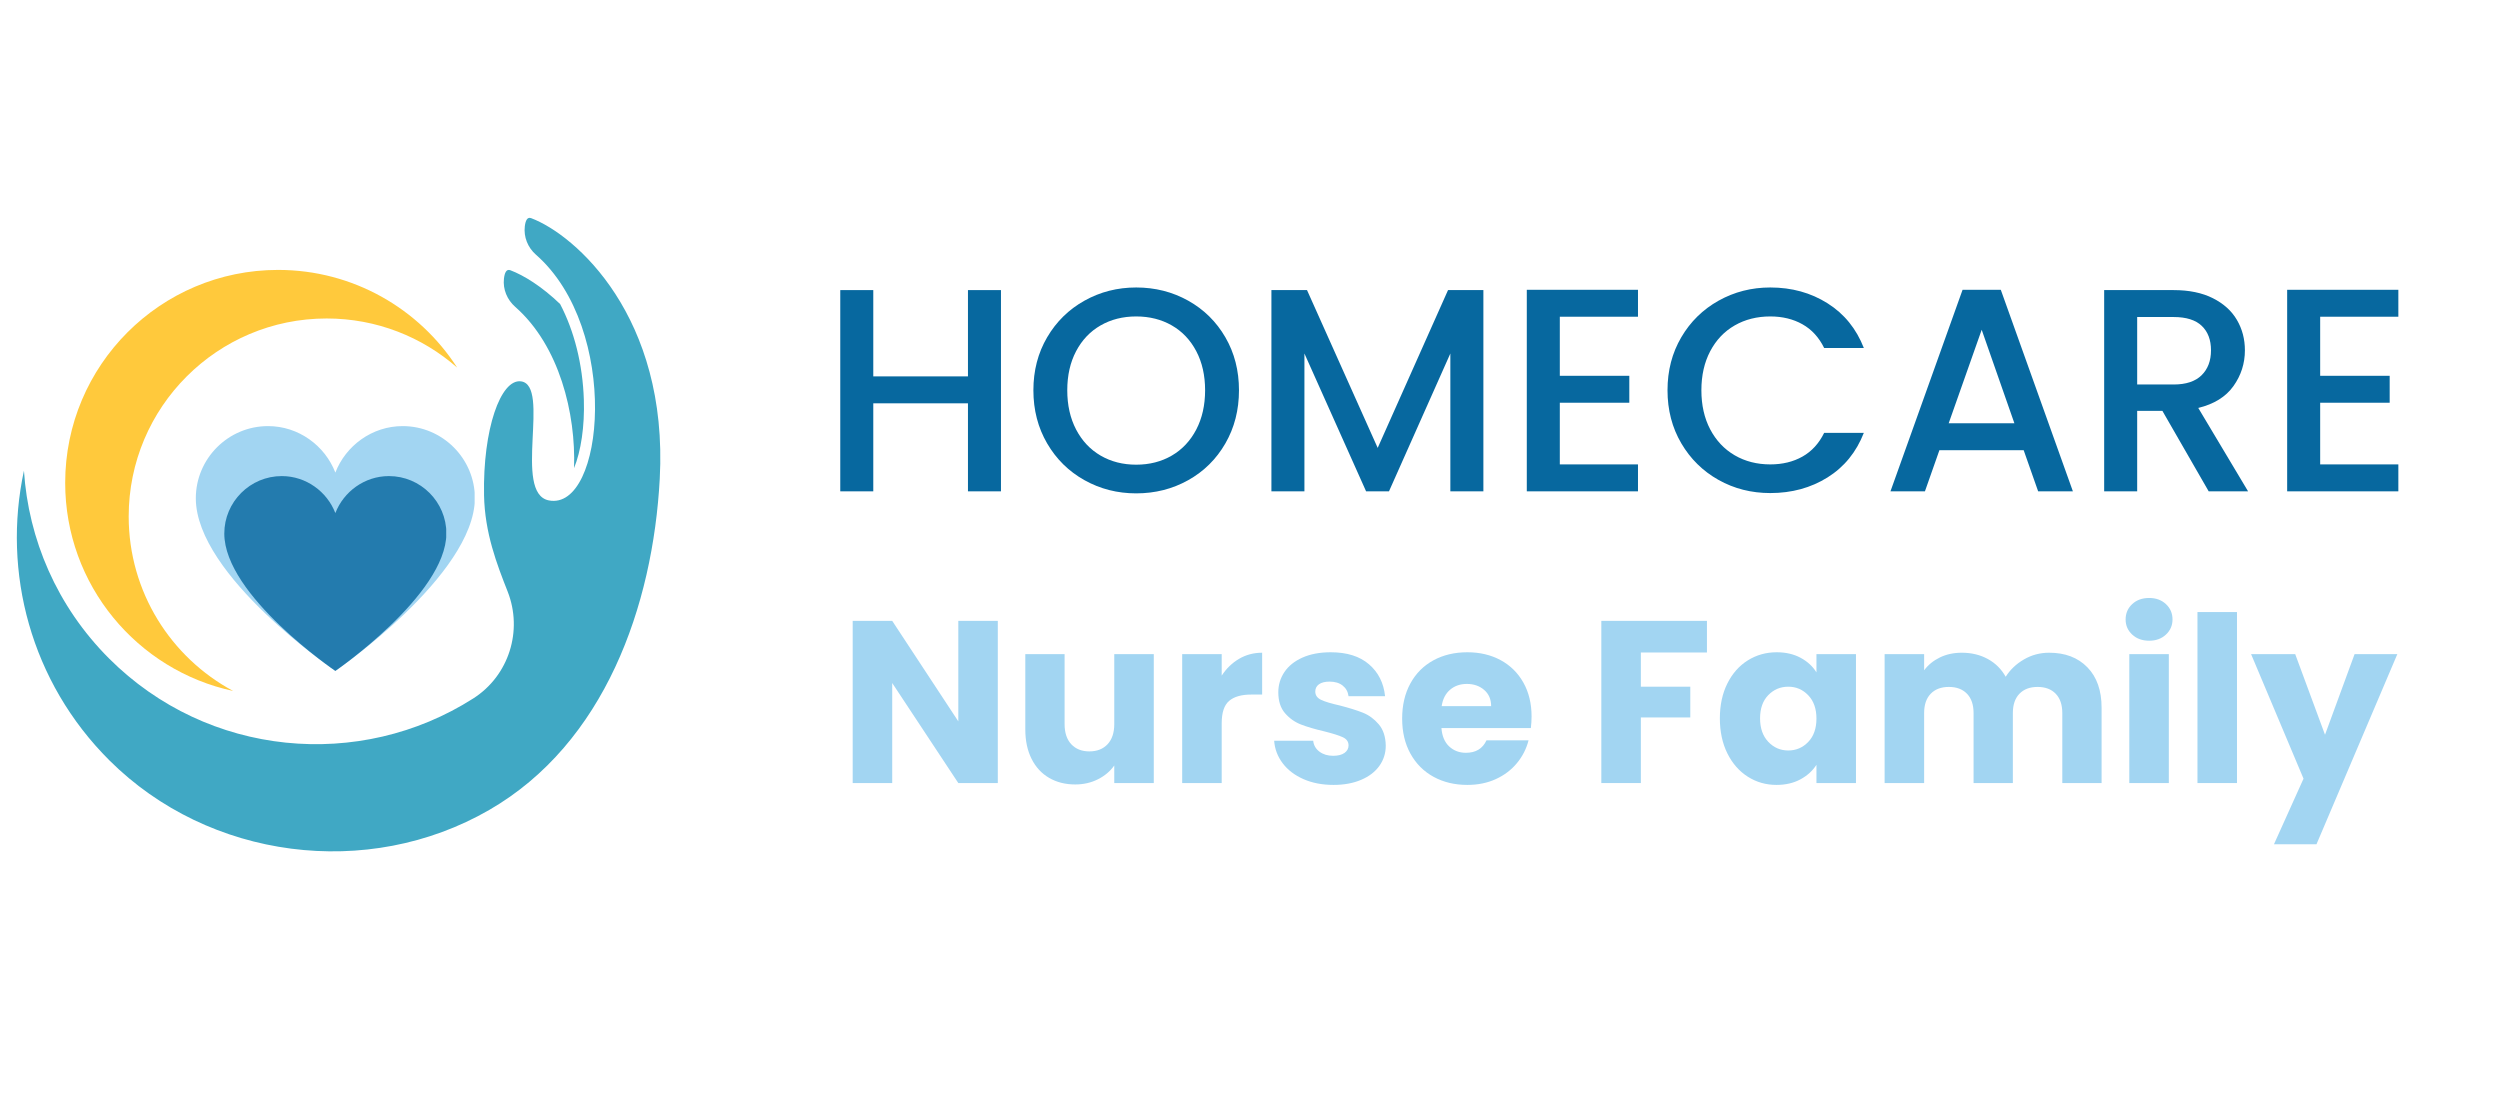
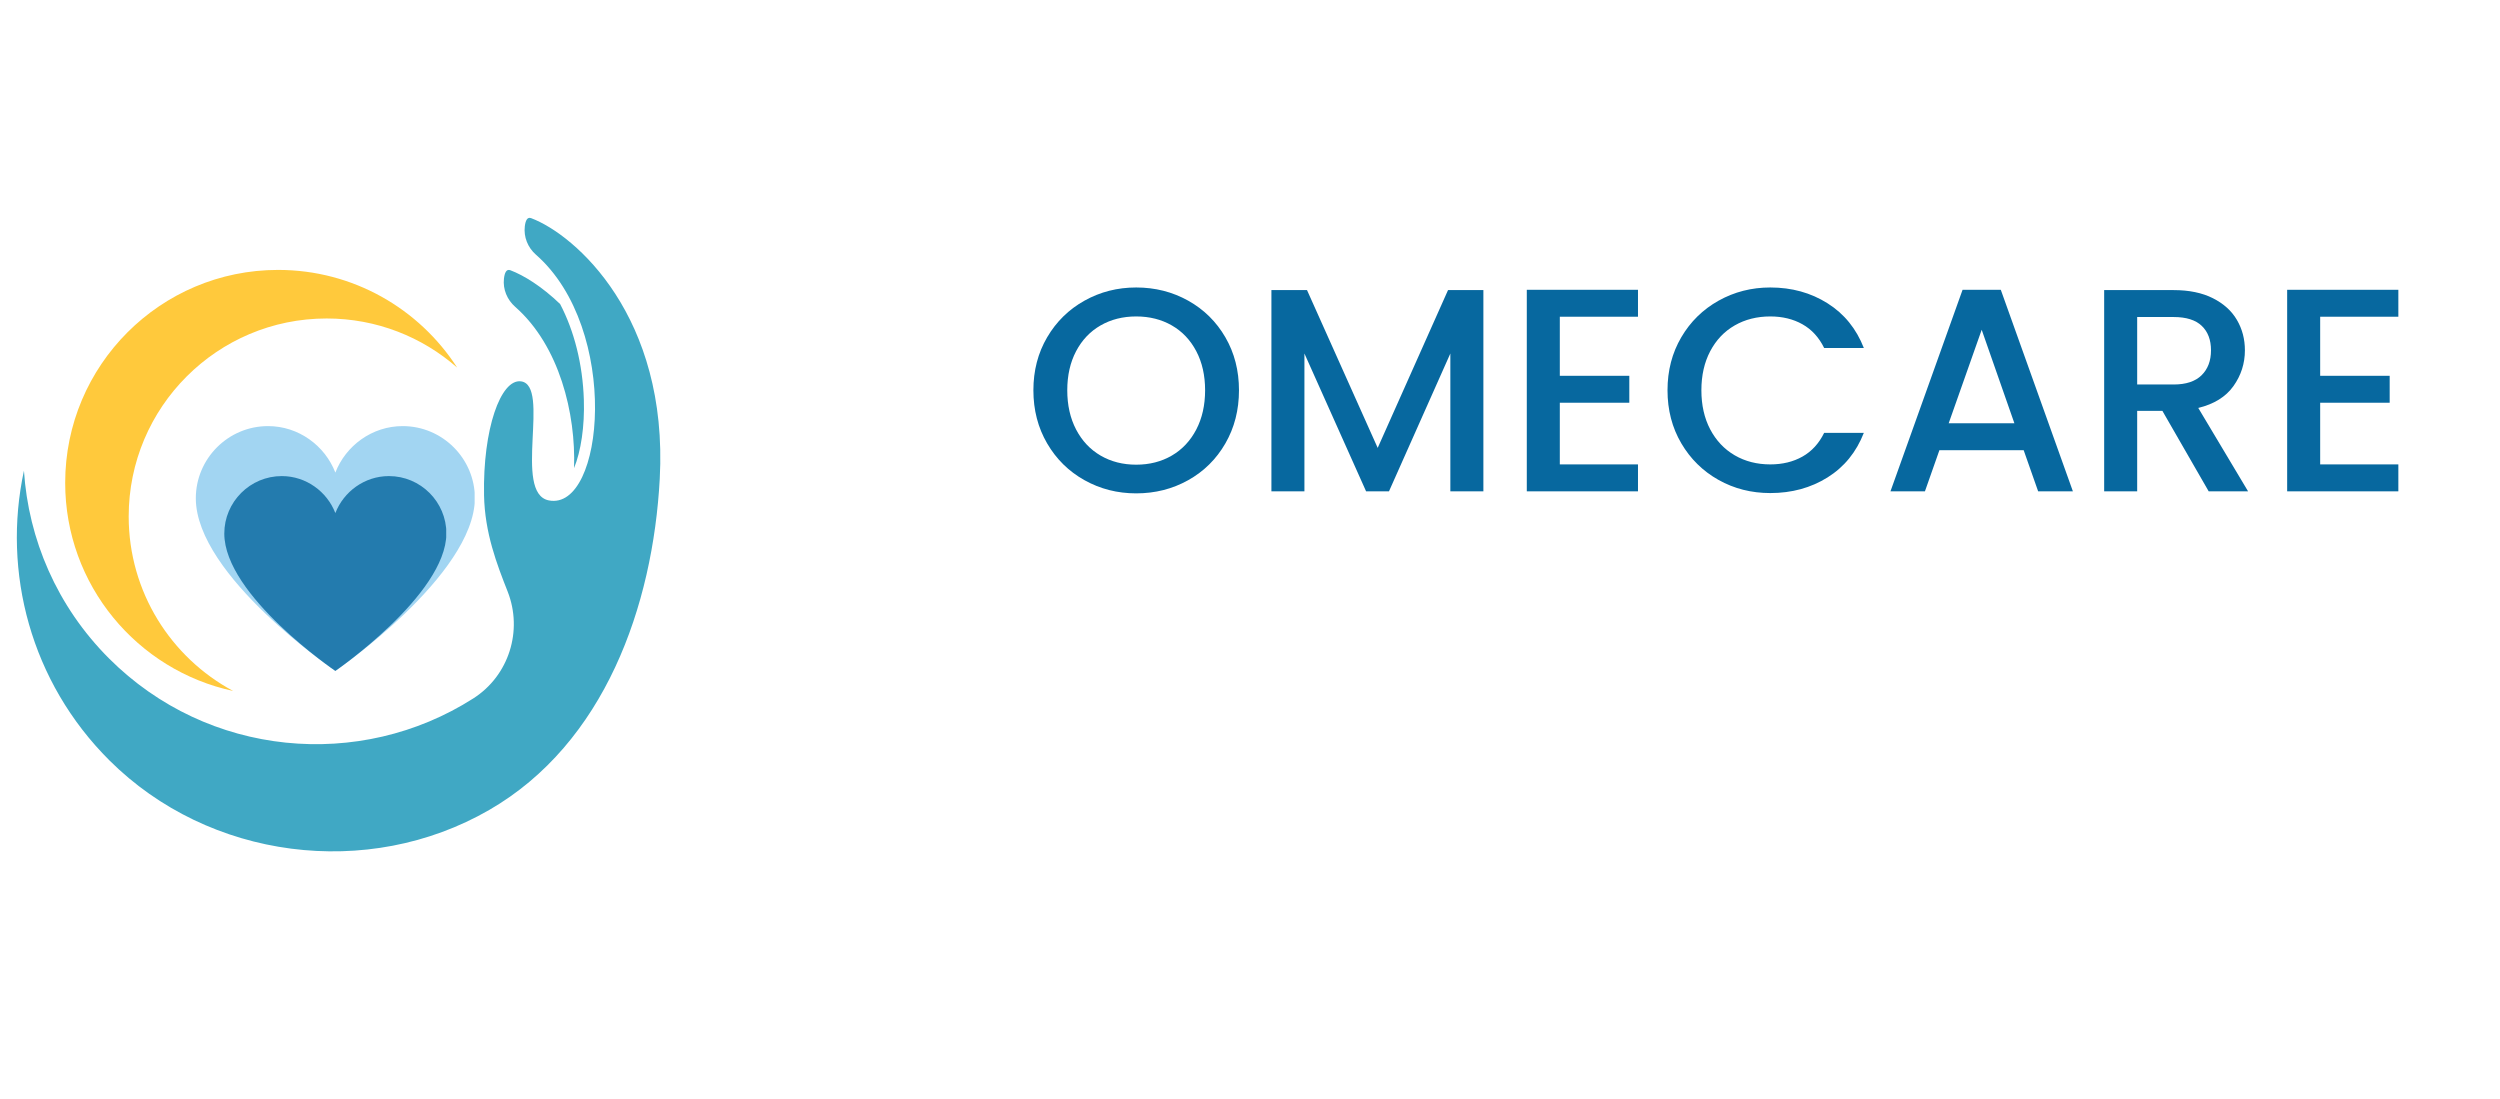
<svg xmlns="http://www.w3.org/2000/svg" width="2048" zoomAndPan="magnify" viewBox="0 0 1536 675" height="900" preserveAspectRatio="xMidYMid meet" version="1.0">
  <defs>
    <filter x="0%" y="0%" width="100%" height="100%" id="c52451c0a0">
      <feColorMatrix values="0 0 0 0 1 0 0 0 0 1 0 0 0 0 1 0 0 0 1 0" color-interpolation-filters="sRGB" />
    </filter>
    <g />
    <clipPath id="5b236bb7a8">
      <path d="M 0.004 18.121 L 396 18.121 L 396 409 L 0.004 409 Z M 0.004 18.121 " clip-rule="nonzero" />
    </clipPath>
    <clipPath id="d9294a738a">
      <path d="M 110.309 146.797 L 281.961 146.797 L 281.961 297.207 L 110.309 297.207 Z M 110.309 146.797 " clip-rule="nonzero" />
    </clipPath>
    <clipPath id="462c7dc78b">
      <path d="M 110.309 191.172 C 110.309 238.941 196.039 297.207 196.039 297.207 C 196.039 297.207 281.398 238.531 281.773 191.172 C 281.773 166.719 261.852 146.797 237.398 146.797 C 218.605 146.797 202.418 158.832 196.039 175.363 C 189.664 158.832 173.477 146.797 154.684 146.797 C 130.23 146.797 110.309 166.719 110.309 191.172 " clip-rule="nonzero" />
    </clipPath>
    <clipPath id="68ab49a846">
      <path d="M 0.309 0.797 L 171.824 0.797 L 171.824 151.207 L 0.309 151.207 Z M 0.309 0.797 " clip-rule="nonzero" />
    </clipPath>
    <clipPath id="070e161276">
      <path d="M 0.309 45.172 C 0.309 92.941 86.039 151.207 86.039 151.207 C 86.039 151.207 171.398 92.531 171.773 45.172 C 171.773 20.719 151.852 0.797 127.398 0.797 C 108.605 0.797 92.418 12.832 86.039 29.363 C 79.664 12.832 63.477 0.797 44.684 0.797 C 20.23 0.797 0.309 20.719 0.309 45.172 " clip-rule="nonzero" />
    </clipPath>
    <clipPath id="d994bf11fe">
      <rect x="0" width="172" y="0" height="152" />
    </clipPath>
    <mask id="ef08274446">
      <g filter="url(#c52451c0a0)">
        <rect x="-347.92" width="2211.84" fill="#000000" y="-263.5" height="972" fill-opacity="0.82" />
      </g>
    </mask>
    <clipPath id="234f654fa6">
      <path d="M 0.809 0.504 L 137.418 0.504 L 137.418 120.207 L 0.809 120.207 Z M 0.809 0.504 " clip-rule="nonzero" />
    </clipPath>
    <clipPath id="6c6bc08cd6">
      <path d="M 0.809 35.82 C 0.809 73.836 69.039 120.207 69.039 120.207 C 69.039 120.207 136.973 73.508 137.27 35.82 C 137.27 16.359 121.414 0.504 101.957 0.504 C 87 0.504 74.117 10.082 69.039 23.238 C 63.965 10.082 51.082 0.504 36.125 0.504 C 16.668 0.504 0.809 16.359 0.809 35.82 " clip-rule="nonzero" />
    </clipPath>
    <clipPath id="91e5572061">
      <path d="M 0.809 0.504 L 137.332 0.504 L 137.332 120.207 L 0.809 120.207 Z M 0.809 0.504 " clip-rule="nonzero" />
    </clipPath>
    <clipPath id="02c1be8655">
      <path d="M 0.809 35.82 C 0.809 73.836 69.039 120.207 69.039 120.207 C 69.039 120.207 136.973 73.508 137.27 35.82 C 137.27 16.359 121.414 0.504 101.957 0.504 C 87 0.504 74.117 10.082 69.039 23.238 C 63.965 10.082 51.082 0.504 36.125 0.504 C 16.668 0.504 0.809 16.359 0.809 35.82 " clip-rule="nonzero" />
    </clipPath>
    <clipPath id="d3716f0859">
      <rect x="0" width="138" y="0" height="121" />
    </clipPath>
    <clipPath id="1d3dbd3878">
      <rect x="0" width="138" y="0" height="121" />
    </clipPath>
    <clipPath id="ccba44ae1c">
-       <path d="M 504 216 L 1465 216 L 1465 416.055 L 504 416.055 Z M 504 216 " clip-rule="nonzero" />
-     </clipPath>
+       </clipPath>
    <clipPath id="04d7e8a08e">
-       <rect x="0" width="961" y="0" height="201" />
-     </clipPath>
+       </clipPath>
    <clipPath id="56ddef02a4">
      <path d="M 492 0.27 L 1475.738 0.27 L 1475.738 250 L 492 250 Z M 492 0.27 " clip-rule="nonzero" />
    </clipPath>
    <clipPath id="467d12bca6">
      <rect x="0" width="984" y="0" height="250" />
    </clipPath>
    <clipPath id="7a0bf296d2">
      <rect x="0" width="1476" y="0" height="417" />
    </clipPath>
  </defs>
  <g transform="matrix(1, 0, 0, 1, 10, 115)">
    <g clip-path="url(#7a0bf296d2)">
      <path fill="#ffc93c" d="M 69.066 202.301 C 69.066 135.125 123.523 80.672 190.699 80.672 C 221.41 80.672 249.461 92.059 270.867 110.836 C 247.582 74.738 207.012 50.836 160.863 50.836 C 88.621 50.836 30.051 109.402 30.051 181.648 C 30.051 244.414 74.262 296.844 133.238 309.527 C 95.039 289.016 69.066 248.695 69.066 202.301 " fill-opacity="1" fill-rule="nonzero" />
      <g clip-path="url(#5b236bb7a8)">
        <path fill="#40a8c4" d="M 316.324 19.027 C 313.926 18.125 312.863 20.633 312.449 24.004 C 311.648 30.586 314.281 37.098 319.27 41.469 C 371.422 87.168 361.301 199.129 327.215 192.453 C 304.84 188.074 328.672 121.555 310.016 119.293 C 297.621 117.785 286.613 148.617 287.398 189.273 C 287.848 212.535 295.32 231.734 301.883 248.395 C 311.391 272.527 302.656 300.16 280.789 314.113 C 211.215 358.516 117.766 350.332 56.992 289.555 C 24.887 257.445 7.465 216.215 4.715 174.203 C -8.707 236.418 8.812 303.965 57.285 352.234 C 118.383 413.078 215.938 425.738 290.605 382.621 C 361.484 341.688 391.133 257.457 395.352 179.145 C 400.715 79.535 343.547 29.277 316.324 19.027 Z M 306.555 73.531 C 333.648 97.34 343.891 139.043 342.688 172.629 C 346.941 162.215 349.25 146.965 348.719 130.633 C 348.02 108.809 342.82 88.363 334.133 71.793 C 322.891 60.984 311.82 54.145 303.531 51.02 C 301.074 50.098 300.016 52.738 299.625 56.23 C 298.895 62.777 301.609 69.184 306.555 73.531 " fill-opacity="1" fill-rule="nonzero" />
      </g>
      <g clip-path="url(#d9294a738a)">
        <g clip-path="url(#462c7dc78b)">
          <g transform="matrix(1, 0, 0, 1, 110, 146)">
            <g clip-path="url(#d994bf11fe)">
              <g clip-path="url(#68ab49a846)">
                <g clip-path="url(#070e161276)">
                  <path fill="#a2d5f2" d="M 0.309 0.797 L 171.617 0.797 L 171.617 151.207 L 0.309 151.207 Z M 0.309 0.797 " fill-opacity="1" fill-rule="nonzero" />
                </g>
              </g>
            </g>
          </g>
        </g>
      </g>
      <g mask="url(#ef08274446)">
        <g transform="matrix(1, 0, 0, 1, 127, 177)">
          <g clip-path="url(#1d3dbd3878)">
            <g clip-path="url(#234f654fa6)">
              <g clip-path="url(#6c6bc08cd6)">
                <g transform="matrix(1, 0, 0, 1, -0, -0)">
                  <g clip-path="url(#d3716f0859)">
                    <g clip-path="url(#91e5572061)">
                      <g clip-path="url(#02c1be8655)">
                        <path fill="#07689f" d="M 0.809 0.504 L 137.148 0.504 L 137.148 120.207 L 0.809 120.207 Z M 0.809 0.504 " fill-opacity="1" fill-rule="nonzero" />
                      </g>
                    </g>
                  </g>
                </g>
              </g>
            </g>
          </g>
        </g>
      </g>
      <g clip-path="url(#ccba44ae1c)">
        <g transform="matrix(1, 0, 0, 1, 504, 216)">
          <g clip-path="url(#04d7e8a08e)">
            <g fill="#a2d5f2" fill-opacity="1">
              <g transform="translate(1.097, 150.111)">
                <g>
                  <path d="M 97.953 0 L 73.688 0 L 33.078 -61.469 L 33.078 0 L 8.797 0 L 8.797 -99.656 L 33.078 -99.656 L 73.688 -37.906 L 73.688 -99.656 L 97.953 -99.656 Z M 97.953 0 " />
                </g>
              </g>
            </g>
            <g fill="#a2d5f2" fill-opacity="1">
              <g transform="translate(107.854, 150.111)">
                <g>
                  <path d="M 87.031 -79.219 L 87.031 0 L 62.75 0 L 62.75 -10.797 C 60.289 -7.285 56.953 -4.461 52.734 -2.328 C 48.523 -0.203 43.863 0.859 38.75 0.859 C 32.695 0.859 27.352 -0.488 22.719 -3.188 C 18.082 -5.883 14.484 -9.789 11.922 -14.906 C 9.367 -20.02 8.094 -26.031 8.094 -32.938 L 8.094 -79.219 L 32.234 -79.219 L 32.234 -36.203 C 32.234 -30.898 33.602 -26.781 36.344 -23.844 C 39.094 -20.914 42.785 -19.453 47.422 -19.453 C 52.148 -19.453 55.883 -20.914 58.625 -23.844 C 61.375 -26.781 62.75 -30.898 62.75 -36.203 L 62.75 -79.219 Z M 87.031 -79.219 " />
                </g>
              </g>
            </g>
            <g fill="#a2d5f2" fill-opacity="1">
              <g transform="translate(203.537, 150.111)">
                <g>
                  <path d="M 33.078 -66.016 C 35.922 -70.367 39.469 -73.801 43.719 -76.312 C 47.977 -78.82 52.711 -80.078 57.922 -80.078 L 57.922 -54.375 L 51.25 -54.375 C 45.195 -54.375 40.656 -53.07 37.625 -50.469 C 34.594 -47.863 33.078 -43.297 33.078 -36.766 L 33.078 0 L 8.797 0 L 8.797 -79.219 L 33.078 -79.219 Z M 33.078 -66.016 " />
                </g>
              </g>
            </g>
            <g fill="#a2d5f2" fill-opacity="1">
              <g transform="translate(264.298, 150.111)">
                <g>
                  <path d="M 41.031 1.141 C 34.125 1.141 27.973 -0.039 22.578 -2.406 C 17.18 -4.781 12.922 -8.023 9.797 -12.141 C 6.672 -16.254 4.922 -20.867 4.547 -25.984 L 28.531 -25.984 C 28.82 -23.234 30.102 -21.004 32.375 -19.297 C 34.645 -17.598 37.438 -16.75 40.75 -16.75 C 43.77 -16.75 46.109 -17.336 47.766 -18.516 C 49.422 -19.703 50.25 -21.242 50.25 -23.141 C 50.25 -25.41 49.066 -27.086 46.703 -28.172 C 44.336 -29.266 40.504 -30.473 35.203 -31.797 C 29.523 -33.117 24.789 -34.516 21 -35.984 C 17.219 -37.453 13.953 -39.77 11.203 -42.938 C 8.461 -46.113 7.094 -50.398 7.094 -55.797 C 7.094 -60.336 8.348 -64.477 10.859 -68.219 C 13.367 -71.957 17.062 -74.914 21.938 -77.094 C 26.812 -79.27 32.609 -80.359 39.328 -80.359 C 49.266 -80.359 57.094 -77.895 62.812 -72.969 C 68.539 -68.051 71.832 -61.52 72.688 -53.375 L 50.25 -53.375 C 49.875 -56.125 48.664 -58.301 46.625 -59.906 C 44.594 -61.52 41.922 -62.328 38.609 -62.328 C 35.773 -62.328 33.598 -61.781 32.078 -60.688 C 30.566 -59.602 29.812 -58.113 29.812 -56.219 C 29.812 -53.945 31.016 -52.242 33.422 -51.109 C 35.836 -49.973 39.602 -48.836 44.719 -47.703 C 50.582 -46.191 55.359 -44.703 59.047 -43.234 C 62.742 -41.766 65.988 -39.395 68.781 -36.125 C 71.57 -32.863 73.016 -28.488 73.109 -23 C 73.109 -18.363 71.805 -14.223 69.203 -10.578 C 66.609 -6.93 62.875 -4.066 58 -1.984 C 53.125 0.098 47.469 1.141 41.031 1.141 Z M 41.031 1.141 " />
                </g>
              </g>
            </g>
            <g fill="#a2d5f2" fill-opacity="1">
              <g transform="translate(343.514, 150.111)">
                <g>
                  <path d="M 83.484 -40.891 C 83.484 -38.617 83.336 -36.25 83.047 -33.781 L 28.109 -33.781 C 28.484 -28.863 30.066 -25.102 32.859 -22.5 C 35.648 -19.895 39.082 -18.594 43.156 -18.594 C 49.219 -18.594 53.43 -21.148 55.797 -26.266 L 81.625 -26.266 C 80.301 -21.055 77.91 -16.367 74.453 -12.203 C 71.004 -8.047 66.676 -4.781 61.469 -2.406 C 56.27 -0.039 50.453 1.141 44.016 1.141 C 36.254 1.141 29.344 -0.516 23.281 -3.828 C 17.227 -7.141 12.492 -11.875 9.078 -18.031 C 5.672 -24.188 3.969 -31.379 3.969 -39.609 C 3.969 -47.836 5.648 -55.031 9.016 -61.188 C 12.379 -67.344 17.086 -72.078 23.141 -75.391 C 29.203 -78.703 36.16 -80.359 44.016 -80.359 C 51.68 -80.359 58.492 -78.75 64.453 -75.531 C 70.41 -72.312 75.07 -67.719 78.438 -61.75 C 81.801 -55.789 83.484 -48.836 83.484 -40.891 Z M 58.641 -47.281 C 58.641 -51.438 57.219 -54.742 54.375 -57.203 C 51.531 -59.672 47.977 -60.906 43.719 -60.906 C 39.656 -60.906 36.227 -59.723 33.438 -57.359 C 30.645 -54.992 28.914 -51.633 28.25 -47.281 Z M 58.641 -47.281 " />
                </g>
              </g>
            </g>
            <g fill="#a2d5f2" fill-opacity="1">
              <g transform="translate(430.964, 150.111)">
                <g />
              </g>
            </g>
            <g fill="#a2d5f2" fill-opacity="1">
              <g transform="translate(461.06, 150.111)">
                <g>
                  <path d="M 73.688 -99.656 L 73.688 -80.219 L 33.078 -80.219 L 33.078 -59.203 L 63.453 -59.203 L 63.453 -40.312 L 33.078 -40.312 L 33.078 0 L 8.797 0 L 8.797 -99.656 Z M 73.688 -99.656 " />
                </g>
              </g>
            </g>
            <g fill="#a2d5f2" fill-opacity="1">
              <g transform="translate(538.714, 150.111)">
                <g>
                  <path d="M 3.969 -39.75 C 3.969 -47.883 5.504 -55.031 8.578 -61.188 C 11.66 -67.344 15.852 -72.078 21.156 -75.391 C 26.457 -78.703 32.375 -80.359 38.906 -80.359 C 44.488 -80.359 49.383 -79.223 53.594 -76.953 C 57.801 -74.68 61.039 -71.695 63.312 -68 L 63.312 -79.219 L 87.594 -79.219 L 87.594 0 L 63.312 0 L 63.312 -11.219 C 60.945 -7.52 57.66 -4.535 53.453 -2.266 C 49.242 0.004 44.344 1.141 38.75 1.141 C 32.32 1.141 26.457 -0.535 21.156 -3.891 C 15.852 -7.254 11.66 -12.035 8.578 -18.234 C 5.504 -24.441 3.969 -31.613 3.969 -39.75 Z M 63.312 -39.609 C 63.312 -45.66 61.629 -50.438 58.266 -53.938 C 54.91 -57.445 50.82 -59.203 46 -59.203 C 41.164 -59.203 37.066 -57.473 33.703 -54.016 C 30.348 -50.566 28.672 -45.812 28.672 -39.75 C 28.672 -33.695 30.348 -28.895 33.703 -25.344 C 37.066 -21.789 41.164 -20.016 46 -20.016 C 50.82 -20.016 54.91 -21.766 58.266 -25.266 C 61.629 -28.766 63.312 -33.547 63.312 -39.609 Z M 63.312 -39.609 " />
                </g>
              </g>
            </g>
            <g fill="#a2d5f2" fill-opacity="1">
              <g transform="translate(635.108, 150.111)">
                <g>
                  <path d="M 109.891 -80.078 C 119.734 -80.078 127.562 -77.094 133.375 -71.125 C 139.195 -65.164 142.109 -56.883 142.109 -46.281 L 142.109 0 L 117.969 0 L 117.969 -43.016 C 117.969 -48.129 116.617 -52.082 113.922 -54.875 C 111.234 -57.664 107.52 -59.062 102.781 -59.062 C 98.051 -59.062 94.336 -57.664 91.641 -54.875 C 88.941 -52.082 87.594 -48.129 87.594 -43.016 L 87.594 0 L 63.453 0 L 63.453 -43.016 C 63.453 -48.129 62.102 -52.082 59.406 -54.875 C 56.719 -57.664 53.004 -59.062 48.266 -59.062 C 43.535 -59.062 39.82 -57.664 37.125 -54.875 C 34.426 -52.082 33.078 -48.129 33.078 -43.016 L 33.078 0 L 8.797 0 L 8.797 -79.219 L 33.078 -79.219 L 33.078 -69.281 C 35.535 -72.594 38.75 -75.219 42.719 -77.156 C 46.695 -79.102 51.195 -80.078 56.219 -80.078 C 62.176 -80.078 67.5 -78.797 72.188 -76.234 C 76.875 -73.68 80.539 -70.039 83.188 -65.312 C 85.938 -69.664 89.676 -73.211 94.406 -75.953 C 99.133 -78.703 104.297 -80.078 109.891 -80.078 Z M 109.891 -80.078 " />
                </g>
              </g>
            </g>
            <g fill="#a2d5f2" fill-opacity="1">
              <g transform="translate(785.448, 150.111)">
                <g>
                  <path d="M 21.016 -87.453 C 16.754 -87.453 13.273 -88.707 10.578 -91.219 C 7.879 -93.727 6.531 -96.828 6.531 -100.516 C 6.531 -104.297 7.879 -107.441 10.578 -109.953 C 13.273 -112.461 16.754 -113.719 21.016 -113.719 C 25.18 -113.719 28.609 -112.461 31.297 -109.953 C 33.992 -107.441 35.344 -104.297 35.344 -100.516 C 35.344 -96.828 33.992 -93.727 31.297 -91.219 C 28.609 -88.707 25.18 -87.453 21.016 -87.453 Z M 33.078 -79.219 L 33.078 0 L 8.797 0 L 8.797 -79.219 Z M 33.078 -79.219 " />
                </g>
              </g>
            </g>
            <g fill="#a2d5f2" fill-opacity="1">
              <g transform="translate(827.327, 150.111)">
                <g>
-                   <path d="M 33.078 -105.062 L 33.078 0 L 8.797 0 L 8.797 -105.062 Z M 33.078 -105.062 " />
-                 </g>
+                   </g>
              </g>
            </g>
            <g fill="#a2d5f2" fill-opacity="1">
              <g transform="translate(869.206, 150.111)">
                <g>
                  <path d="M 89.719 -79.219 L 40.031 37.625 L 13.906 37.625 L 32.078 -2.703 L -0.141 -79.219 L 26.969 -79.219 L 45.281 -29.672 L 63.453 -79.219 Z M 89.719 -79.219 " />
                </g>
              </g>
            </g>
          </g>
        </g>
      </g>
      <g clip-path="url(#56ddef02a4)">
        <g transform="matrix(1, 0, 0, 1, 492, -0)">
          <g clip-path="url(#467d12bca6)">
            <g fill="#07689f" fill-opacity="1">
              <g transform="translate(0.918, 186.876)">
                <g>
-                   <path d="M 112.078 -123.641 L 112.078 0 L 91.797 0 L 91.797 -54.078 L 33.625 -54.078 L 33.625 0 L 13.344 0 L 13.344 -123.641 L 33.625 -123.641 L 33.625 -70.625 L 91.797 -70.625 L 91.797 -123.641 Z M 112.078 -123.641 " />
-                 </g>
+                   </g>
              </g>
            </g>
            <g fill="#07689f" fill-opacity="1">
              <g transform="translate(126.338, 186.876)">
                <g>
                  <path d="M 69.734 1.25 C 58.234 1.25 47.648 -1.445 37.984 -6.844 C 28.316 -12.238 20.664 -19.77 15.031 -29.438 C 9.395 -39.102 6.578 -49.988 6.578 -62.094 C 6.578 -74.188 9.395 -85.035 15.031 -94.641 C 20.664 -104.254 28.316 -111.758 37.984 -117.156 C 47.648 -122.551 58.234 -125.25 69.734 -125.25 C 81.359 -125.25 92.004 -122.551 101.672 -117.156 C 111.336 -111.758 118.957 -104.254 124.531 -94.641 C 130.102 -85.035 132.891 -74.188 132.891 -62.094 C 132.891 -49.988 130.102 -39.102 124.531 -29.438 C 118.957 -19.77 111.336 -12.238 101.672 -6.844 C 92.004 -1.445 81.359 1.25 69.734 1.25 Z M 69.734 -16.375 C 77.922 -16.375 85.219 -18.238 91.625 -21.969 C 98.031 -25.707 103.039 -31.047 106.656 -37.984 C 110.27 -44.922 112.078 -52.957 112.078 -62.094 C 112.078 -71.219 110.27 -79.219 106.656 -86.094 C 103.039 -92.977 98.031 -98.258 91.625 -101.938 C 85.219 -105.613 77.922 -107.453 69.734 -107.453 C 61.555 -107.453 54.266 -105.613 47.859 -101.938 C 41.453 -98.258 36.438 -92.977 32.812 -86.094 C 29.195 -79.219 27.391 -71.219 27.391 -62.094 C 27.391 -52.957 29.195 -44.922 32.812 -37.984 C 36.438 -31.047 41.453 -25.707 47.859 -21.969 C 54.266 -18.238 61.555 -16.375 69.734 -16.375 Z M 69.734 -16.375 " />
                </g>
              </g>
            </g>
            <g fill="#07689f" fill-opacity="1">
              <g transform="translate(265.812, 186.876)">
                <g>
                  <path d="M 143.578 -123.641 L 143.578 0 L 123.281 0 L 123.281 -84.688 L 85.578 0 L 71.516 0 L 33.625 -84.688 L 33.625 0 L 13.344 0 L 13.344 -123.641 L 35.219 -123.641 L 78.641 -26.688 L 121.859 -123.641 Z M 143.578 -123.641 " />
                </g>
              </g>
            </g>
            <g fill="#07689f" fill-opacity="1">
              <g transform="translate(422.721, 186.876)">
                <g>
                  <path d="M 33.625 -107.281 L 33.625 -70.984 L 76.328 -70.984 L 76.328 -54.438 L 33.625 -54.438 L 33.625 -16.547 L 81.656 -16.547 L 81.656 0 L 13.344 0 L 13.344 -123.828 L 81.656 -123.828 L 81.656 -107.281 Z M 33.625 -107.281 " />
                </g>
              </g>
            </g>
            <g fill="#07689f" fill-opacity="1">
              <g transform="translate(515.941, 186.876)">
                <g>
                  <path d="M 6.578 -62.094 C 6.578 -74.188 9.395 -85.035 15.031 -94.641 C 20.664 -104.254 28.316 -111.758 37.984 -117.156 C 47.648 -122.551 58.234 -125.25 69.734 -125.25 C 82.898 -125.25 94.613 -122.016 104.875 -115.547 C 115.133 -109.086 122.578 -99.926 127.203 -88.062 L 102.828 -88.062 C 99.629 -94.582 95.18 -99.441 89.484 -102.641 C 83.797 -105.848 77.211 -107.453 69.734 -107.453 C 61.555 -107.453 54.266 -105.613 47.859 -101.938 C 41.453 -98.258 36.438 -92.977 32.812 -86.094 C 29.195 -79.219 27.391 -71.219 27.391 -62.094 C 27.391 -52.957 29.195 -44.945 32.812 -38.062 C 36.438 -31.188 41.453 -25.879 47.859 -22.141 C 54.266 -18.41 61.555 -16.547 69.734 -16.547 C 77.211 -16.547 83.797 -18.145 89.484 -21.344 C 95.18 -24.551 99.629 -29.414 102.828 -35.938 L 127.203 -35.938 C 122.578 -24.07 115.133 -14.938 104.875 -8.531 C 94.613 -2.133 82.898 1.062 69.734 1.062 C 58.109 1.062 47.492 -1.633 37.891 -7.031 C 28.285 -12.426 20.664 -19.926 15.031 -29.531 C 9.395 -39.133 6.578 -49.988 6.578 -62.094 Z M 6.578 -62.094 " />
                </g>
              </g>
            </g>
            <g fill="#07689f" fill-opacity="1">
              <g transform="translate(653.458, 186.876)">
                <g>
                  <path d="M 87.891 -25.266 L 36.109 -25.266 L 27.219 0 L 6.047 0 L 50.344 -123.828 L 73.828 -123.828 L 118.125 0 L 96.781 0 Z M 82.188 -41.812 L 62.094 -99.266 L 41.812 -41.812 Z M 82.188 -41.812 " />
                </g>
              </g>
            </g>
            <g fill="#07689f" fill-opacity="1">
              <g transform="translate(777.455, 186.876)">
                <g>
                  <path d="M 77.562 0 L 49.109 -49.453 L 33.625 -49.453 L 33.625 0 L 13.344 0 L 13.344 -123.641 L 56.047 -123.641 C 65.523 -123.641 73.555 -121.977 80.141 -118.656 C 86.723 -115.344 91.645 -110.895 94.906 -105.312 C 98.176 -99.738 99.812 -93.516 99.812 -86.641 C 99.812 -78.578 97.469 -71.254 92.781 -64.672 C 88.094 -58.086 80.883 -53.609 71.156 -51.234 L 101.766 0 Z M 33.625 -65.641 L 56.047 -65.641 C 63.629 -65.641 69.348 -67.535 73.203 -71.328 C 77.055 -75.129 78.984 -80.234 78.984 -86.641 C 78.984 -93.047 77.086 -98.055 73.297 -101.672 C 69.504 -105.285 63.754 -107.094 56.047 -107.094 L 33.625 -107.094 Z M 33.625 -65.641 " />
                </g>
              </g>
            </g>
            <g fill="#07689f" fill-opacity="1">
              <g transform="translate(889.889, 186.876)">
                <g>
                  <path d="M 33.625 -107.281 L 33.625 -70.984 L 76.328 -70.984 L 76.328 -54.438 L 33.625 -54.438 L 33.625 -16.547 L 81.656 -16.547 L 81.656 0 L 13.344 0 L 13.344 -123.828 L 81.656 -123.828 L 81.656 -107.281 Z M 33.625 -107.281 " />
                </g>
              </g>
            </g>
          </g>
        </g>
      </g>
    </g>
  </g>
</svg>